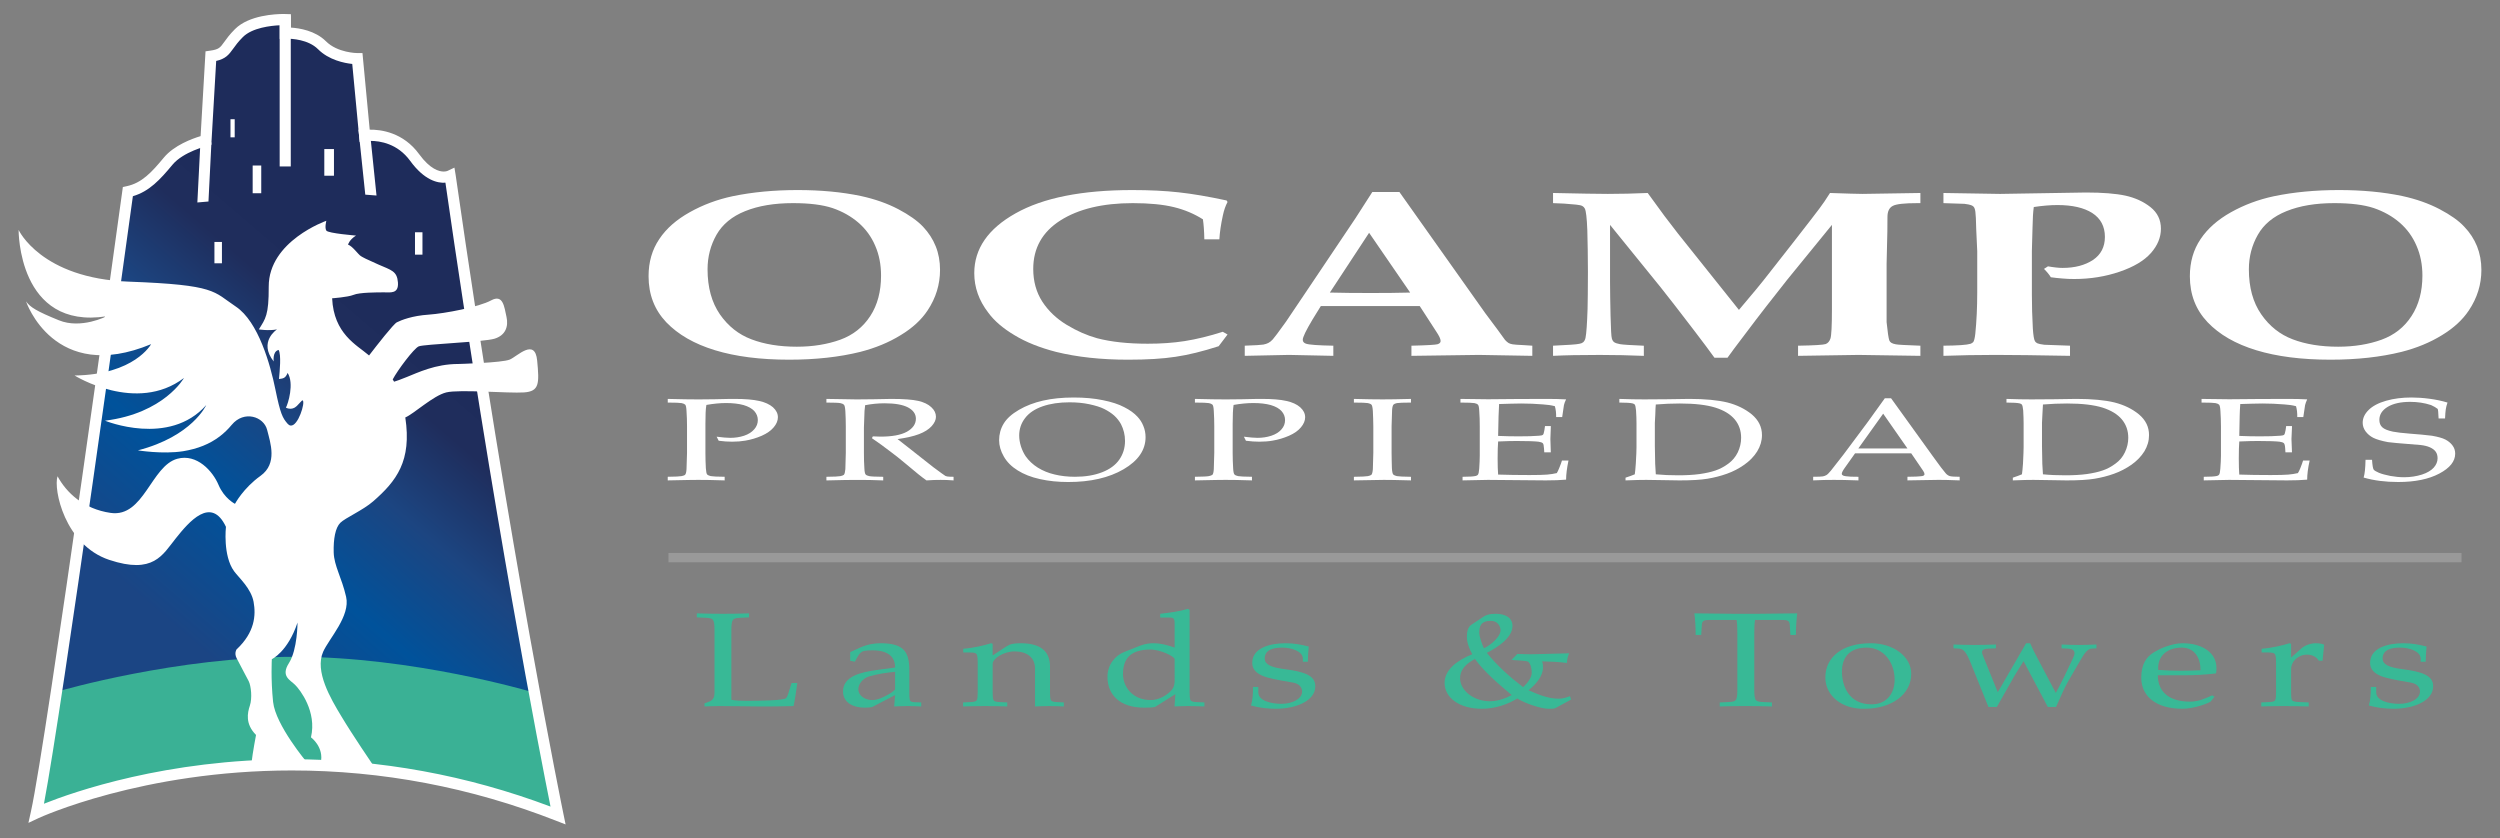
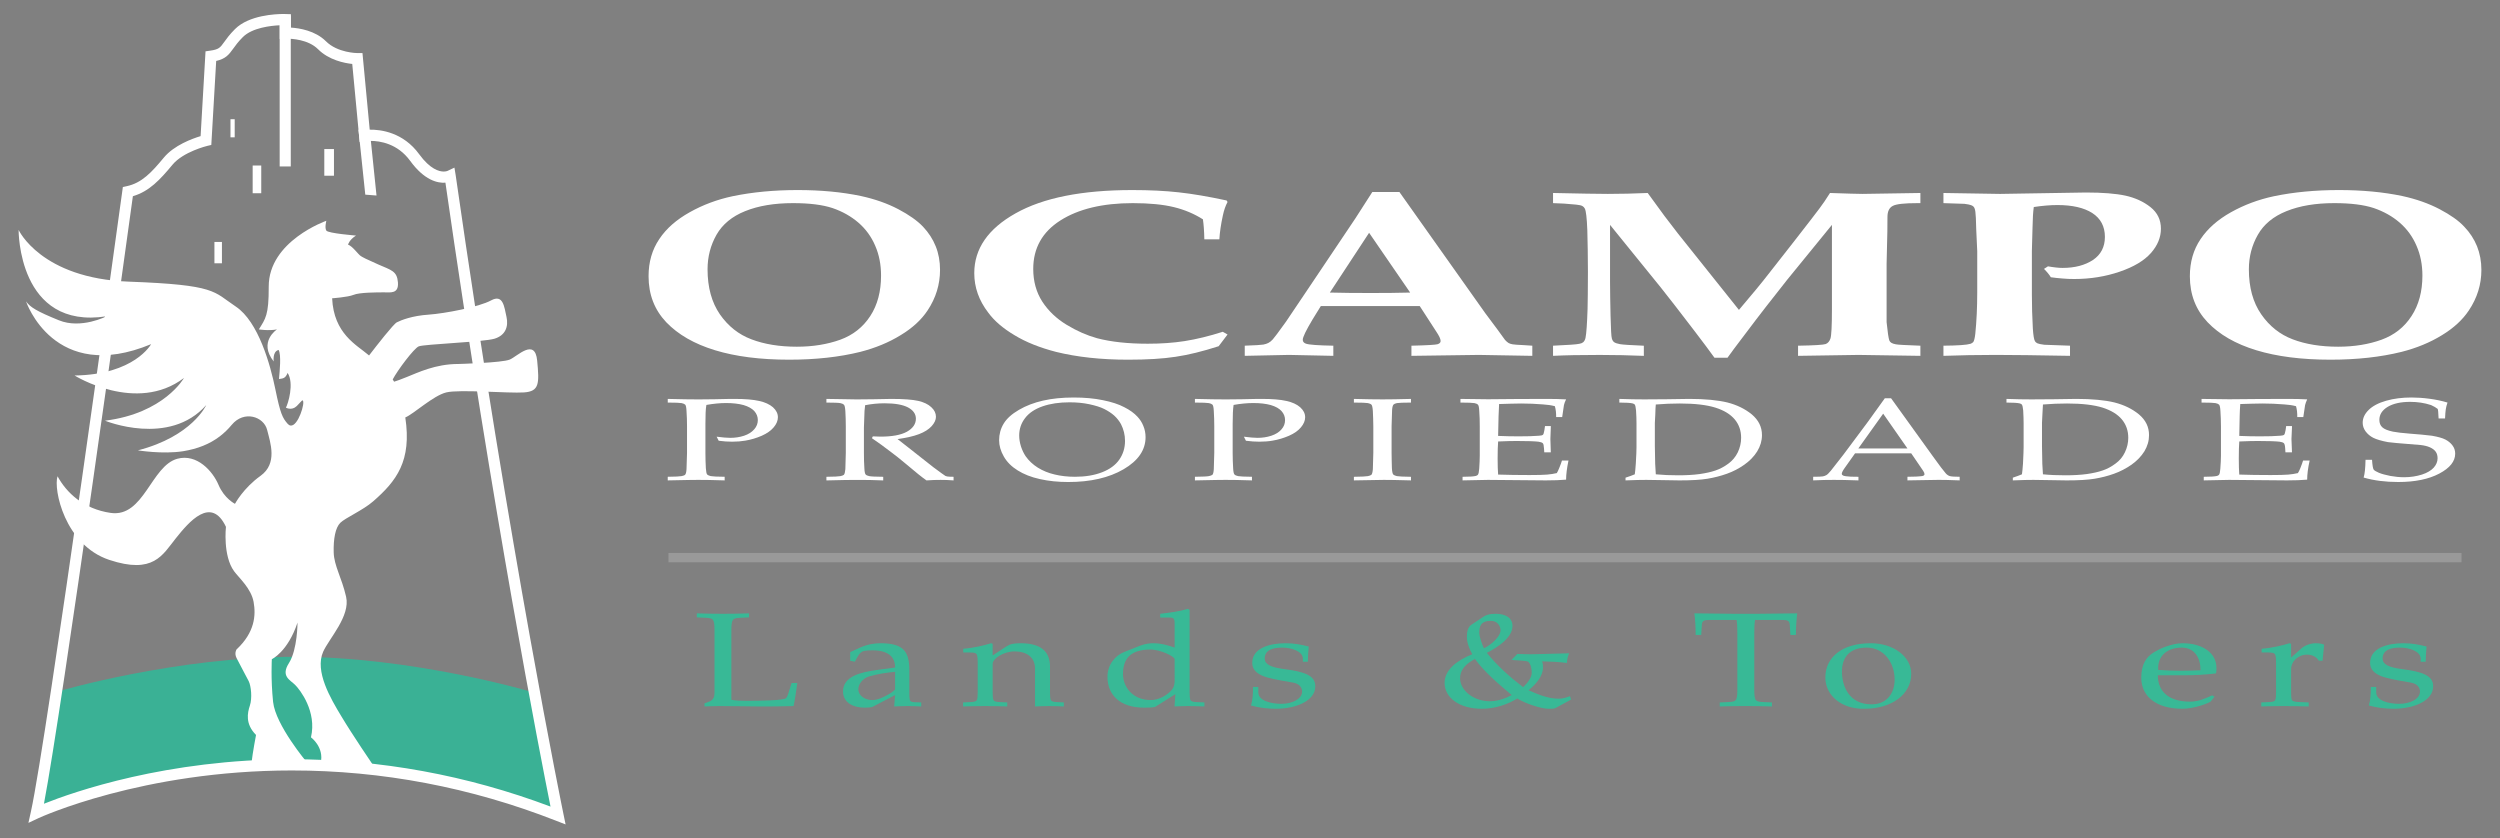
<svg xmlns="http://www.w3.org/2000/svg" xmlns:xlink="http://www.w3.org/1999/xlink" version="1.1" id="Capa_1" x="0px" y="0px" width="612px" height="205.245px" viewBox="0 277.5 612 205.245" enable-background="new 0 277.5 612 205.245" xml:space="preserve">
  <rect x="0" y="277.5" width="612" height="205.245" fill="#808080" stroke="none" />
  <g>
    <g>
      <g>
        <defs>
          <path id="SVGID_1_" d="M58.82,285.602c-3.567,3.558-2.684,5.065-6.854,5.658l-1.188,20.625c0,0-6.284,1.486-9.265,5.076      c-2.997,3.592-5.692,6.572-9.855,7.462c0,0-18.539,134.777-22.42,152.097c0,0,57.076-28.695,127.293-1.194      c0,0-12.553-60.955-25.996-154.771c0,0-3.886,2.088-8.679-4.477c-4.763-6.587-12.243-5.376-12.243-5.376l-1.793-18.833      c0,0-5.388,0-8.667-3.297c-3.282-3.267-8.954-2.968-8.954-2.968v-3.303c0,0-0.144-0.006-0.398-0.006      C68.17,282.292,61.938,282.501,58.82,285.602" />
        </defs>
        <clipPath id="SVGID_2_">
          <use xlink:href="#SVGID_1_" overflow="visible" />
        </clipPath>
        <linearGradient id="SVGID_3_" gradientUnits="userSpaceOnUse" x1="-53.216" y1="-73.402" x2="-51.254" y2="-73.402" gradientTransform="matrix(31.273 -36.485 36.485 31.273 4376.891 777.898)">
          <stop offset="0" style="stop-color:#1B4584" />
          <stop offset="0.339" style="stop-color:#00529B" />
          <stop offset="0.605" style="stop-color:#1C4581" />
          <stop offset="0.841" style="stop-color:#1F2D5C" />
          <stop offset="1" style="stop-color:#1E2C5B" />
        </linearGradient>
-         <polygon clip-path="url(#SVGID_2_)" fill="url(#SVGID_3_)" points="-86.73,394.258 63.151,219.395 232.502,364.554      82.618,539.416    " />
      </g>
    </g>
    <path fill="#3AB195" d="M72.211,438.284c-28.965,0-57.482,8.326-57.482,8.326c-0.333,2.167-3.633,24.543-4.518,28.477   c0,0,57.898-25.991,125.147,0.435c0,0-5.041-26.369-5.485-28.718C129.874,446.804,101.168,438.284,72.211,438.284" />
    <path fill="#FFFFFF" d="M138.458,479.321l-2.354-0.916c-20.817-8.16-42.574-12.296-64.667-12.296   c-36.598,0-61.712,11.537-61.963,11.649l-2.518,1.184l0.604-2.724c3.813-17.064,22.2-150.632,22.384-151.981l0.128-0.95l0.94-0.207   c3.702-0.783,6.108-3.391,9.095-6.999c2.516-3.034,7.002-4.658,9.001-5.259l1.205-20.757l1.111-0.159   c2.159-0.307,2.462-0.722,3.449-2.104c0.561-0.788,1.33-1.86,2.653-3.18c3.432-3.437,9.998-3.699,11.927-3.699l1.767,0.052v3.28   c2.062,0.13,5.943,0.735,8.564,3.342c2.851,2.861,7.654,2.896,7.702,2.896h1.246l1.772,18.75c2.751-0.044,8.229,0.659,12.128,6.031   c2.681,3.675,4.89,4.219,5.97,4.219c0.6,0,0.952-0.154,0.965-0.165l1.677-0.797l0.299,1.824   c13.291,92.701,26.273,155.863,26.403,156.49L138.458,479.321z M71.438,463.365c21.608,0,42.898,3.896,63.33,11.588   c-2.491-12.423-13.965-70.955-25.728-152.73c-1.906,0.138-5.144-0.563-8.62-5.334c-3.1-4.268-7.43-4.899-9.735-4.899   c-0.705,0-1.155,0.056-1.205,0.067l-1.437,0.219l-1.813-19.121c-1.943-0.207-5.727-0.947-8.382-3.617   c-2.398-2.389-6.443-2.57-7.625-2.57l-1.742,0.072l-0.002-3.353c-2.155,0.098-6.719,0.586-9.019,2.882   c-1.161,1.153-1.824,2.081-2.358,2.828c-1.092,1.533-1.891,2.502-4.179,3.022l-1.195,20.563l-0.991,0.235   c-0.063,0.014-5.876,1.431-8.518,4.615c-3.008,3.627-5.669,6.525-9.691,7.698c-1.69,12.319-17.222,124.831-21.767,148.723   C18.005,471.354,40.782,463.365,71.438,463.365" />
    <rect x="56.423" y="306.685" fill="#FFFFFF" width="1.031" height="4.434" />
    <rect x="61.852" y="318.017" fill="#FFFFFF" width="2.102" height="6.787" />
    <rect x="52.492" y="336.729" fill="#FFFFFF" width="1.837" height="5.225" />
    <rect x="79.39" y="313.989" fill="#FFFFFF" width="2.364" height="6.528" />
-     <rect x="101.59" y="334.36" fill="#FFFFFF" width="1.828" height="5.479" />
    <path fill="#FFFFFF" d="M131.499,365.783c-0.531-5.629-4.823-1.068-6.71-0.257c-1.879,0.795-12.597,1.077-12.597,1.077   c-5.654,0-9.936,2.138-12.626,3.196c-1.518,0.625-2.504,0.958-3.09,1.142c-0.121-0.197-0.234-0.381-0.341-0.552   c1.186-2.261,5.211-7.629,6.382-8.102c1.343-0.538,15.845-1.061,18.52-1.865c2.684-0.808,3.487-2.951,2.952-5.357   c-0.546-2.418-0.807-5.641-3.761-4.031c-2.943,1.613-11.279,3.205-15.295,3.491c-4.033,0.266-6.717,1.337-7.781,1.877   c-0.824,0.402-4.916,5.654-6.809,8.12c-0.05-0.042-0.126-0.107-0.182-0.155c-2.809-2.408-8.461-5.151-8.854-13.847   c0,0,3.822-0.264,5.223-0.832c1.424-0.621,5.844-0.621,7.465-0.621c1.615,0,3.626,0.412,3.42-2.435   c-0.213-2.792-1.617-2.991-4.842-4.405c-3.213-1.422-3.541-1.628-4.208-2.021c-0.665-0.385-1.998-2.407-3.159-2.821   c0,0,0.251-1.139,1.941-2.219c0,0-6.8-0.538-7.256-1.215c-0.454-0.672,0-2.404,0-2.404s-14.144,4.946-14.105,16.125   c0.025,7.03-0.795,7.849-2.42,10.463c0,0,2.42,0.399,4.447,0c0,0-4.642,3.006-0.807,7.853c0,0-0.345-2.468,1.206-2.824   c0.668,1.241,0.27,5.121,0.084,7.12c0.999-0.142,1.584-0.142,2.111-1.499c1.661,2.537,0.111,7.614-0.416,8.507   c0,0,1.425,0.814,2.657-0.391c1.09-1.058,1.527-1.958,1.598-0.958c0.115,1.552-1.991,7.395-3.84,5.288   c-1.228-1.402-1.776-2.441-2.995-8.43c-1.218-5.979-4.136-16.558-9.689-20.255c-5.552-3.688-4.627-5.301-26.175-6.098   C10,345.656,4.554,333.779,4.554,333.779s-0.207,24.553,21.548,21.143c0,0-6.244,3.213-11.681,0.984   c-5.451-2.207-7.053-3.219-8.053-4.629c0,0,6.832,20.365,30.626,10.471c0,0-4.044,7.471-18.738,7.676   c0,0,15.109,9.442,26.777,0.606c0,0-4.822,8.646-19.332,10.457c0,0,15.707,6.445,24.785-3.82c0,0-3.437,7.652-16.73,11.08   c0,0,6.035,0.999,11.066,0.213c3.56-0.583,6.501-1.747,8.986-3.64c1.058-0.816,2.025-1.736,2.916-2.817   c3.025-3.642,7.85-2.017,8.666,1.22c0.803,3.2,2.607,8.233-1.615,11.266c-4.23,3.02-6.256,6.852-6.256,6.852   s-2.617-1.303-4.031-4.654c-1.414-3.354-5.29-7.672-10.063-6.385c-6.428,1.739-8.202,14.415-16.314,13.263   c-6.671-0.95-10.863-4.981-13.026-8.976c-1.052,3.161,1.742,16.812,12.617,20.458c10.878,3.629,13.089-1.216,16.326-5.253   c3.217-4.039,8.667-10.483,12.283-2.822c0,0-0.799,7.062,2.002,10.878c1.201,1.63,4.163,4.191,4.767,7.496   c0.596,3.266,0.301,7.457-4.179,11.64c0,0-0.6,0.888,0,2.091c0.586,1.201,2.38,4.481,2.983,5.681   c0.592,1.174,0.885,4.182,0.282,5.971c-0.59,1.798-1.181,4.482,1.509,7.188c0,0-0.812,4.226-1.121,6.919   c0,0,8.679,0.239,13.574-0.217c0,0-7.677-9.11-8.277-14.791c-0.59-5.659-0.306-10.461-0.306-10.461s3.906-1.797,6.284-8.959   c0,0,0,6.579-2.073,9.871c-2.111,3.28,0.282,4.165,1.478,5.372c1.214,1.192,5.378,6.576,3.887,12.845c0,0,3.284,2.396,2.381,6.274   c0,0,5.897-0.225,12.858,0.581c0,0-5.073-7.436-7.767-11.948c-2.702-4.464-6.578-11.06-4.499-15.833   c1.473-3.29,6.715-8.752,5.631-13.478c-1.077-4.719-2.951-7.573-3.039-10.871c-0.088-3.306,0.41-6.038,1.619-7.239   c1.207-1.201,5.556-3.075,8.055-5.265c5.685-4.96,9.473-9.856,7.855-20.526c2.063-0.858,6.792-5.319,10.022-6.127   c3.213-0.795,15.282,0.257,19.033,0C132.039,373.306,132.039,371.424,131.499,365.783" />
    <rect x="68.463" y="281.437" fill="#FFFFFF" width="2.717" height="36.811" />
    <polygon fill="#FFFFFF" points="92.169,325.364 89.42,325.15 87.753,309.24 90.527,309.458  " />
-     <polygon fill="#FFFFFF" points="51.032,326.828 48.314,327.066 49.049,312.601 51.76,312.367  " />
    <path fill="#38B996" d="M179.039,448.815c1.243,0.223,2.497,0.245,3.673,0.245c3.579,0,8.897-0.088,9.645-0.614   c0.422-0.294,0.694-1.418,0.912-2.099l0.517-1.647h1.395c-0.261,1.816-0.56,4.012-0.912,5.645c-1.912,0.03-5.361,0.139-8.591,0.097   c-3.924-0.036-6.817-0.097-9.509-0.097c-1.475,0-2.567,0.061-3.706,0.097v-0.751l1.349-0.521c0.735-0.295,1.1-1.056,1.1-1.941   v-15.546c0-1.237-0.1-2.093-0.402-2.465c-0.257-0.317-0.788-0.451-1.83-0.489l-2.096-0.092v-0.989   c2.267,0.077,4.328,0.11,6.466,0.11c1.989,0,4.046-0.033,6.313-0.11v0.989l-2.086,0.092c-1.046,0.038-1.575,0.172-1.843,0.489   c-0.288,0.372-0.395,1.228-0.395,2.465V448.815L179.039,448.815z" />
    <path fill="#38B996" d="M219.115,440.91c0.04-2.556-1.667-4.209-5.497-4.209c-1.872,0-2.491,0.129-3.046,0.699   c-0.272,0.253-0.492,0.663-0.745,1.068l-0.563,1.019l-1.136-0.232v-2.118l2.303-1.051c1.883-0.865,3.671-1.122,5.063-1.122   c5.449,0,7.11,1.813,7.11,6.529v6.005c0,0.518,0.04,1.042,0.121,1.404c0.102,0.327,0.496,0.465,1.094,0.494l1.699,0.062v0.982   c-1.094-0.034-2.176-0.101-3.265-0.101c-1.13,0-2.225,0.065-3.359,0.101l0.221-2.784l-5.424,2.826   c-0.335,0.188-1.199,0.253-1.998,0.253c-2.96,0-5.321-1.314-5.321-3.962c0-3.771,4.418-4.732,8.418-5.28L219.115,440.91z    M219.115,441.953c-2.185,0.229-4.156,0.492-6.375,1.142c-1.531,0.46-2.621,1.879-2.621,3.1c0,1.655,1.667,2.68,3.409,2.68   c1.364,0,2.744-0.682,4.186-1.502c0.697-0.41,1.219-0.893,1.401-1.088V441.953z" />
    <path fill="#38B996" d="M242.998,446.999c0,0.897,0.042,1.541,0.218,1.905c0.174,0.295,0.65,0.421,1.399,0.463l1.962,0.089v0.984   c-1.539-0.036-3.265-0.097-5.405-0.097c-2.133,0-3.888,0.061-5.407,0.097v-0.984l1.954-0.089c0.743-0.042,1.215-0.168,1.4-0.463   c0.176-0.364,0.219-1.008,0.219-1.905v-7.376c0-1.038-0.084-1.781-0.299-2.035c-0.268-0.27-0.699-0.362-1.615-0.362h-1.621v-0.912   c2.577-0.195,5.196-0.832,6.8-1.35l0.395,0.141v2.789h0.098l3.215-2.113c0.964-0.624,1.799-0.815,3.535-0.815   c5.1,0,7.194,2.139,7.194,5.711V447c0,0.897,0.042,1.541,0.216,1.905c0.176,0.295,0.646,0.421,1.395,0.463l1.78,0.089v0.984   c-1.069-0.036-2.335-0.097-3.565-0.097c-1.224,0-2.487,0.061-3.497,0.097v-9.315c0-2.721-2.042-4.165-5-4.165   c-2.665,0-5.371,1.741-5.371,3.077V446.999z" />
    <path fill="#38B996" d="M287.55,430.001c0-0.739-0.126-1.337-1.083-1.337h-2.447v-0.908c2.303-0.269,4.622-0.554,6.8-1.219   l0.395,0.265v20.197c0,0.897,0.054,1.543,0.213,1.905c0.178,0.293,0.661,0.421,1.402,0.467l2.01,0.085v0.984   c-1.788-0.036-2.885-0.097-3.968-0.097c-1.142,0-2.23,0.061-3.349,0.097l0.207-3.013l-4.848,3.055   c-0.391,0.227-1.661,0.253-2.793,0.253c-6.101,0-8.98-3.268-8.98-7.567c0-2.984,1.914-5.212,4.111-6.065l3.832-1.521   c1.309-0.513,2.487-0.616,3.23-0.616c1.958,0,3.399,0.43,5.267,1.065L287.55,430.001L287.55,430.001z M287.55,438.868   c0-0.659-3.529-2.432-6.148-2.362c-4.437,0.088-6.495,1.998-6.495,6.012c0,3.042,2.265,6.355,6.803,6.355   c1.833,0,3.573-0.946,4.757-2.075c1.222-1.144,1.083-2.261,1.083-3.703V438.868z" />
    <path fill="#38B996" d="M308.036,445.654v1.344c0,2.038,3.101,2.799,5.631,2.799c2.733,0,5.087-1.219,5.087-3   c0-1.045-0.729-1.896-2.078-2.173c-1.92-0.343-4.323-0.705-6.419-1.275c-2.086-0.604-3.705-1.591-3.705-3.583   c0-3.555,4.115-4.802,8.204-4.802c2.032,0,3.92,0.363,5.625,0.815c-0.14,1.181-0.182,2.398-0.223,3.71h-1.217v-0.757   c0-1.705-2.583-2.696-5.063-2.696c-3.711,0-4.276,1.552-4.276,2.663c0,1.416,1.446,2.169,4.763,2.591   c5.196,0.663,7.623,1.645,7.623,4.211c0,3.6-4.786,5.501-9.635,5.501c-2.096,0-3.966-0.217-6.105-0.795   c0.442-1.43,0.486-3.005,0.486-4.553H308.036L308.036,445.654z" />
    <path fill="#38B996" d="M384.12,437.428c-0.356,0.84-0.534,1.58-0.534,2.36c-1.997-0.269-4.179-0.334-6.089-0.39   c0.218,0.512,0.218,1.045,0.218,1.512c0,2.113-1.665,4.063-3.534,5.568c2.473,1.088,4.868,2.062,7.364,2.062   c1.133,0,1.868-0.289,2.794-0.611l0.247,0.829l-3.778,2.06c-0.401,0.207-1.137,0.188-1.759,0.188c-1.822,0-5.972-1.401-7.608-2.53   c-2.449,1.512-5.505,2.53-8.697,2.53c-5.567,0-9.106-2.753-9.106-6.33c0-3.292,3.145-5.545,6.772-7.021   c-0.795-1.41-1.323-2.946-1.323-4.253c0-1.348,0.31-2.424,1.062-2.929l2.956-1.962c0.563-0.405,1.396-0.755,3.007-0.755   c2.536,0,4.139,1.034,4.139,2.996c0,2.798-3.479,5.14-6.271,6.568c2.489,3.096,5.539,5.848,8.89,8.4   c1.27-1.209,2.096-2.458,2.096-3.539c0-1.271-0.444-2.592-1.004-2.757c-0.605-0.171-2.263-0.269-3.956-0.365l1.44-1.473   c1.387,0.035,2.825,0.113,4.221,0.065L384.12,437.428z M357.43,443.555c0,2.963,3.318,5.613,7.278,5.613   c1.891,0,3.88-0.694,5.366-1.512c-3.308-2.787-6.634-5.588-9.02-8.846C358.839,440.037,357.43,441.382,357.43,443.555    M362.129,432.379c0,1.036,0.665,2.818,1.142,3.832c1.704-0.817,4.063-2.85,4.063-4.428c0-1.031-0.782-2.303-2.358-2.303   C362.411,429.48,362.129,430.927,362.129,432.379" />
    <path fill="#38B996" d="M425.303,432.526c0-1.241-0.034-2.303-0.178-3.263h-6.758c-1.304,0-1.653,0.284-1.745,1.072l-0.171,2.601   h-1.354c0-1.782-0.098-3.569-0.307-5.29c3.139,0,6.3,0.108,9.431,0.108h6.314c3.153,0,6.278-0.108,9.425-0.108   c-0.221,1.721-0.314,3.508-0.314,5.29h-1.343l-0.182-2.601c-0.077-0.788-0.429-1.072-1.734-1.072h-6.754   c-0.146,0.96-0.186,2.021-0.186,3.263v13.879c0,1.251,0.094,2.104,0.389,2.468c0.265,0.326,0.78,0.452,1.844,0.494l2.084,0.091   v0.982c-2.263-0.065-4.315-0.101-6.324-0.101c-2.139,0-4.189,0.034-6.45,0.101v-0.982l2.085-0.091   c1.052-0.042,1.584-0.168,1.841-0.494c0.303-0.364,0.387-1.217,0.387-2.468V432.526z" />
    <path fill="#38B996" d="M446.846,443.346c0-4.94,4.102-8.382,11.128-8.382c5.565,0,9.897,3.28,9.897,7.481   c0,5.021-4.759,8.559-11.439,8.559C450.946,451.142,446.846,447.849,446.846,443.346 M450.907,441.907   c0,3.456,1.653,8.016,7.232,8.016c3.979,0,5.669-2.981,5.669-6.026c0-4.234-2.652-7.859-6.842-7.859   C452.345,436.036,450.907,438.868,450.907,441.907" />
-     <path fill="#38B996" d="M495.991,434.964h0.99c0.392,0.946,0.837,1.813,1.273,2.659l5.007,9.511   c0.697-1.349,1.44-2.697,2.096-4.059l2.184-4.609c0.69-1.438,0.211-2.123-1.393-2.192l-1.477-0.063v-0.938   c1.435,0.058,2.813,0.119,4.255,0.119s2.826-0.063,4.286-0.119v0.938l-1.144,0.063c-0.989,0.069-1.7,0.952-2.786,2.853   l-2.971,5.119c-1.19,2.039-2.002,4.227-2.996,6.319h-2.012l-5.936-11.212c-0.74,1.218-1.571,2.475-2.271,3.674l-4.271,7.538h-2.053   l-4.44-11.006c-1.144-2.766-1.788-3.216-2.878-3.285l-1.233-0.063v-0.938c1.757,0.058,3.456,0.119,5.197,0.119   c1.747,0,3.451-0.063,5.185-0.119v0.938l-1.732,0.063c-1.483,0.069-1.973,0.429-1.483,1.622l3.661,9.048   c0.569-0.895,1.037-1.778,1.558-2.663L495.991,434.964z" />
    <path fill="#38B996" d="M542.582,440.961c0,0.465,0,0.923-0.084,1.388c-2.611,0.321-5.266,0.458-7.896,0.458h-6.367   c0,3.836,2.527,6.455,7.885,6.455c2.1,0,3.768-0.791,5.422-1.539l0.559,0.325l-0.877,1.12c-0.303,0.384-3.988,1.836-6.965,1.836   c-6.578,0-10.078-3.157-10.078-7.576c0-3.188,1.125-5.072,3.137-6.273c0.824-0.486,1.748-0.979,2.715-1.312   c1.527-0.516,2.783-0.879,4.275-0.879C539.045,434.964,542.582,437.255,542.582,440.961 M528.326,441.493   c3.566,0.291,7.242,0.226,10.371,0.09c0-3.044-1.465-5.549-4.617-5.549C530.715,436.034,528.115,437.904,528.326,441.493" />
    <path fill="#38B996" d="M557.174,439.621c0-1.036-0.074-1.779-0.307-2.033c-0.248-0.27-0.688-0.362-1.613-0.362h-1.607v-0.912   c2.566-0.195,5.189-0.832,6.807-1.35l0.406,0.141v3.305h0.078l2.348-2.096c1.051-0.962,2.531-1.35,3.666-1.35   c0.74,0,1.656,0.162,2.006,0.363l-0.402,3.928h-0.895c-0.486-0.787-1.404-1.502-2.982-1.502c-1.902,0-3.818,1.502-3.818,3.613   v5.633c0,0.897,0.031,1.541,0.221,1.905c0.17,0.295,0.814,0.421,1.813,0.463l2.271,0.089v0.984   c-2.271-0.036-4.008-0.097-6.143-0.097c-2.152,0-3.891,0.061-5.459,0.097v-0.984l2.02-0.089c0.729-0.042,1.215-0.168,1.377-0.463   c0.188-0.364,0.217-1.008,0.217-1.905v-7.378H557.174z" />
    <path fill="#38B996" d="M581.693,445.654v1.344c0,2.038,3.074,2.799,5.604,2.799c2.762,0,5.111-1.219,5.111-3   c0-1.045-0.732-1.896-2.102-2.173c-1.912-0.343-4.301-0.705-6.404-1.275c-2.092-0.604-3.699-1.591-3.699-3.583   c0-3.555,4.098-4.802,8.191-4.802c2.037,0,3.941,0.363,5.631,0.815c-0.133,1.181-0.184,2.398-0.219,3.71h-1.229v-0.757   c0-1.705-2.564-2.696-5.051-2.696c-3.711,0-4.27,1.552-4.27,2.663c0,1.416,1.432,2.169,4.742,2.591   c5.189,0.663,7.637,1.645,7.637,4.211c0,3.6-4.797,5.501-9.633,5.501c-2.104,0-3.977-0.217-6.111-0.795   c0.436-1.43,0.479-3.005,0.479-4.553H581.693L581.693,445.654z" />
    <rect x="163.646" y="412.861" fill="#999999" width="438.935" height="2.288" />
    <path fill="#FFFFFF" d="M175.397,334.973c1.472-2.573,3.809-4.5,7.011-5.784c3.232-1.307,7.135-1.962,11.726-1.962   c4.016,0,7.238,0.404,9.666,1.209c2.439,0.841,4.533,2.018,6.329,3.562c1.805,1.557,3.171,3.441,4.123,5.664   c0.966,2.207,1.429,4.652,1.429,7.318c0,3.859-0.87,7.179-2.64,9.889c-1.79,2.738-4.225,4.655-7.352,5.797   c-3.146,1.125-6.673,1.711-10.627,1.711c-4.255,0-7.967-0.612-11.097-1.805c-3.161-1.188-5.719-3.227-7.737-6.124   c-2.004-2.92-3.019-6.591-3.019-11.009C173.208,340.348,173.951,337.529,175.397,334.973 M163.093,356.38   c2.904,3.022,6.859,5.307,11.934,6.854c5.039,1.544,11.116,2.318,18.153,2.318c6.511,0,12.318-0.65,17.399-1.909   c3.688-0.95,6.985-2.295,9.886-4.088c2.91-1.751,5.11-3.793,6.608-6.059c2.031-3.058,3.048-6.354,3.048-9.93   c0-2.09-0.345-4.008-1.058-5.773c-0.699-1.757-1.749-3.367-3.119-4.813c-1.389-1.46-3.41-2.886-6.039-4.273   c-2.663-1.396-5.708-2.473-9.146-3.222c-4.635-0.976-9.802-1.462-15.514-1.462c-5.729,0-11.026,0.498-15.891,1.508   c-3.786,0.801-7.286,2.111-10.515,3.924c-3.232,1.806-5.734,3.979-7.455,6.581c-1.747,2.584-2.615,5.601-2.615,9.08   C158.771,349.62,160.221,353.342,163.093,356.38" />
    <path fill="#FFFFFF" d="M300.504,359.385l-2.176,2.87c-3.903,1.259-7.409,2.126-10.53,2.584c-3.115,0.484-6.993,0.715-11.658,0.715   c-6.627,0-12.503-0.65-17.606-1.909c-4.002-1.036-7.38-2.383-10.181-4.088c-2.788-1.655-4.941-3.497-6.42-5.513   c-2.295-2.979-3.431-6.201-3.431-9.673c0-5.966,3.358-10.859,10.114-14.648c6.748-3.799,16.251-5.696,28.557-5.696   c4.221,0,8.004,0.18,11.38,0.557c3.359,0.368,7.26,1.031,11.726,1.993l0.226,0.372c-0.487,0.89-0.877,2.012-1.151,3.313   c-0.456,2.1-0.751,4.044-0.856,5.834h-3.677c-0.035-2.039-0.167-3.694-0.345-4.901c-2.119-1.347-4.481-2.351-7.112-2.991   c-2.611-0.64-5.97-0.976-10.066-0.976c-7.373,0-13.28,1.426-17.711,4.238c-4.43,2.819-6.65,6.788-6.65,11.868   c0,3.045,0.742,5.709,2.221,8.01c1.491,2.288,3.491,4.173,5.945,5.661c2.485,1.512,4.964,2.598,7.47,3.296   c3.409,0.893,7.545,1.343,12.395,1.343c3.203,0,6.219-0.201,9.055-0.646c2.858-0.451,5.96-1.203,9.313-2.275L300.504,359.385z" />
    <path fill="#FFFFFF" d="M335.156,334.49l10.05,14.63c-2.851,0.079-6.088,0.109-9.657,0.109c-3.739,0-7.06-0.031-9.999-0.109   L335.156,334.49z M315.531,364.381l10.868,0.229v-2.485c-3.725-0.063-5.972-0.228-6.721-0.498   c-0.516-0.196-0.761-0.504-0.761-0.948c0-0.651,0.793-2.284,2.349-4.894l2.071-3.359h24.214l4.016,6.199   c0.739,1.093,1.095,1.86,1.095,2.344c0,0.381-0.239,0.626-0.725,0.792c-0.493,0.148-2.625,0.28-6.419,0.365v2.485l16.506-0.229   l13.086,0.229v-2.485c-0.905-0.063-1.598-0.116-2.066-0.136c-1.482-0.068-2.383-0.128-2.755-0.199   c-0.372-0.064-0.693-0.162-0.975-0.312c-0.271-0.163-0.569-0.414-0.881-0.761l-1.894-2.607l-2.92-3.909l-21.042-29.698h-6.634   l-4.159,6.48l-12.277,18.29c-2.337,3.47-3.906,5.796-4.709,6.995c-1.795,2.498-2.864,3.932-3.234,4.33   c-0.355,0.397-0.719,0.67-1.072,0.855c-0.335,0.172-0.733,0.306-1.233,0.4c-0.488,0.092-2.01,0.186-4.543,0.27v2.485   L315.531,364.381z" />
    <path fill="#FFFFFF" d="M380.183,364.61v-2.483c3.633-0.168,5.776-0.301,6.445-0.467c0.397-0.064,0.691-0.18,0.934-0.378   c0.269-0.253,0.48-0.604,0.572-1.082c0.225-1.096,0.38-3.449,0.502-7.065c0.035-1.739,0.088-4.77,0.088-9.09   c0-3.827-0.074-7.241-0.149-10.212c-0.117-2.98-0.318-4.739-0.617-5.283c-0.143-0.272-0.334-0.471-0.597-0.615   c-0.271-0.159-0.798-0.269-1.534-0.345c-2.088-0.209-3.964-0.338-5.644-0.362v-2.483c6.489,0.141,10.957,0.225,13.412,0.225   c3.229,0,6.485-0.084,9.762-0.225l4.123,5.648l3.287,4.284l14.922,18.688c3.189-3.744,5.577-6.639,7.18-8.717l6.199-7.907   c3.437-4.418,5.555-7.147,6.306-8.169c0.767-1.006,1.647-2.292,2.609-3.826c4.143,0.141,6.81,0.225,7.981,0.225l14.146-0.225v2.483   h-0.671c-3.205,0-5.248,0.213-6.095,0.682c-0.858,0.448-1.295,1.346-1.295,2.687c0,1.562,0,2.755-0.026,3.563l-0.185,7.966v9.982   v4.259c0.243,2.4,0.464,3.884,0.659,4.455c0.092,0.249,0.257,0.448,0.5,0.598c0.269,0.167,0.638,0.288,1.119,0.372   c0.475,0.107,2.466,0.201,5.992,0.337v2.483l-15.142-0.228l-14.803,0.228v-2.483c3.946-0.064,6.181-0.209,6.742-0.401   c0.541-0.193,0.96-0.655,1.186-1.358c0.236-0.72,0.364-3.063,0.364-7.093v-20.725l-10.899,13.366l-5.217,6.64   c-1.374,1.757-3.313,4.301-5.817,7.633c-1.538,2.008-2.743,3.636-3.631,4.886h-3.188c-1.153-1.588-2.766-3.79-4.905-6.569   c-3.627-4.75-6.388-8.313-8.268-10.666l-12.393-15.289v13.979c0,2.341,0.061,5.112,0.126,8.327c0.081,3.215,0.175,5.05,0.313,5.479   c0.119,0.452,0.319,0.76,0.579,0.936c0.28,0.188,0.751,0.36,1.439,0.479c0.678,0.123,2.635,0.243,5.818,0.379v2.483   c-3.494-0.146-7.104-0.228-10.78-0.228C386.845,364.383,383.015,364.466,380.183,364.61" />
    <path fill="#FFFFFF" d="M475.754,327.227v-2.483l13.881,0.227l20.979-0.346c4.091,0,7.323,0.261,9.687,0.767   c2.391,0.531,4.436,1.468,6.137,2.811c1.693,1.352,2.555,3.099,2.555,5.278c0,2.115-0.816,4.123-2.451,5.966   c-1.643,1.855-4.174,3.38-7.646,4.564c-3.461,1.189-7.174,1.79-11.108,1.79c-1.004,0-1.981-0.033-2.92-0.126   c-0.96-0.063-1.9-0.181-2.826-0.302c-0.312-0.534-0.86-1.231-1.671-2.046l0.968-0.626c0.681,0.126,1.322,0.211,1.926,0.282   c0.598,0.071,1.143,0.104,1.657,0.104c3.004,0,5.466-0.653,7.426-1.938c1.943-1.299,2.932-3.196,2.932-5.652   c0-2.57-1.045-4.518-3.08-5.836c-2.03-1.303-4.874-1.962-8.525-1.962c-1.723,0-3.677,0.159-5.804,0.484   c-0.173,1.182-0.275,2.903-0.312,5.129l-0.155,5.597v10.789c0,2.659,0.077,5.384,0.232,8.212c0.111,1.647,0.271,2.69,0.528,3.134   c0.123,0.197,0.317,0.372,0.617,0.511c0.309,0.134,0.851,0.236,1.64,0.343l6.317,0.229v2.485   c-8.063-0.146-14.113-0.229-18.186-0.229c-4.47,0-8.727,0.084-12.798,0.229v-2.485c3.482-0.028,5.701-0.178,6.633-0.465   c0.257-0.096,0.48-0.241,0.665-0.42c0.205-0.282,0.385-0.967,0.506-2.066c0.307-3.042,0.47-6.411,0.47-10.154v-10.024l-0.247-5.337   c-0.053-2.281-0.117-3.713-0.207-4.292c-0.072-0.59-0.216-0.996-0.421-1.243c-0.144-0.158-0.356-0.305-0.646-0.405   c-0.303-0.121-0.833-0.216-1.618-0.32L475.754,327.227z" />
    <path fill="#FFFFFF" d="M552.721,334.973c1.459-2.573,3.805-4.5,7.014-5.784c3.232-1.307,7.107-1.962,11.701-1.962   c4.018,0,7.232,0.404,9.67,1.209c2.439,0.841,4.545,2.018,6.334,3.562c1.799,1.557,3.172,3.441,4.121,5.664   c0.969,2.207,1.445,4.652,1.445,7.318c0,3.859-0.891,7.179-2.664,9.889c-1.768,2.738-4.227,4.655-7.35,5.797   c-3.127,1.125-6.654,1.711-10.609,1.711c-4.277,0-7.98-0.612-11.119-1.805c-3.135-1.188-5.715-3.227-7.711-6.124   c-2.025-2.92-3.029-6.591-3.029-11.009C550.523,340.348,551.264,337.529,552.721,334.973 M540.416,356.38   c2.887,3.022,6.836,5.307,11.908,6.854c5.066,1.544,11.113,2.318,18.174,2.318c6.502,0,12.301-0.65,17.381-1.909   c3.719-0.95,7-2.295,9.904-4.088c2.891-1.751,5.084-3.793,6.588-6.059c2.053-3.058,3.074-6.354,3.074-9.93   c0-2.09-0.365-4.008-1.063-5.773c-0.713-1.757-1.754-3.367-3.146-4.813c-1.354-1.46-3.373-2.886-6.016-4.273   c-2.654-1.396-5.701-2.473-9.135-3.222c-4.654-0.976-9.824-1.462-15.516-1.462c-5.742,0-11.035,0.498-15.896,1.508   c-3.785,0.801-7.291,2.111-10.533,3.924c-3.219,1.806-5.705,3.979-7.443,6.581c-1.74,2.584-2.617,5.601-2.617,9.08   C536.08,349.62,537.537,353.342,540.416,356.38" />
    <path fill="#FFFFFF" d="M163.467,376.05v-0.897c3.173,0.088,5.7,0.121,7.566,0.121c1.22,0,2.554-0.013,3.941-0.04l3.755-0.081   h1.144c2.521,0,4.508,0.165,5.957,0.498c1.452,0.311,2.567,0.839,3.391,1.544c0.797,0.732,1.209,1.541,1.209,2.445   c0,0.819-0.333,1.636-1.006,2.444c-0.682,0.82-1.651,1.513-2.943,2.086c-1.28,0.555-2.629,0.964-4.023,1.197   c-0.954,0.168-2.023,0.257-3.227,0.257c-1.016,0-2.121-0.07-3.292-0.228l-0.508-0.995c1.408,0.184,2.52,0.282,3.316,0.282   c1.2,0,2.318-0.163,3.393-0.514c1.067-0.354,1.883-0.876,2.478-1.556c0.611-0.672,0.9-1.444,0.9-2.278   c0-0.803-0.276-1.544-0.854-2.197c-0.592-0.639-1.462-1.128-2.634-1.479c-1.19-0.326-2.621-0.494-4.282-0.494   c-1.5,0-3.102,0.159-4.822,0.461c-0.186,1-0.236,2.529-0.236,4.667v7.078c0,1.272,0.039,2.515,0.104,3.726   c0.056,0.881,0.165,1.403,0.335,1.577c0.195,0.169,0.475,0.284,0.879,0.38c0.416,0.085,1.529,0.143,3.393,0.161v0.886   c-2.93-0.104-5.097-0.126-6.478-0.126c-0.54,0-3.035,0.021-7.457,0.126v-0.886c1.833-0.02,2.981-0.076,3.387-0.161   c0.417-0.096,0.707-0.181,0.849-0.319c0.199-0.187,0.32-0.676,0.36-1.387c0.013-0.197,0.069-1.513,0.125-3.977v-6.503   c0-1.27-0.044-2.516-0.125-3.729c-0.04-0.896-0.149-1.414-0.328-1.584c-0.191-0.168-0.489-0.302-0.881-0.375   C166.448,376.103,165.319,376.053,163.467,376.05" />
    <path fill="#FFFFFF" d="M202.305,376.05v-0.897c0.626,0.012,1.554,0.033,2.835,0.044l4.548,0.077c0.897,0,2.297-0.013,4.188-0.04   c2.464-0.052,3.887-0.081,4.288-0.081c3.02,0,5.211,0.165,6.599,0.479c1.387,0.317,2.454,0.827,3.213,1.544   c0.763,0.692,1.144,1.486,1.144,2.357c0,0.757-0.362,1.523-1.073,2.313c-0.707,0.768-1.739,1.425-3.071,1.929   c-1.349,0.523-3.114,0.908-5.252,1.215c0.397,0.339,1.322,1.048,2.772,2.167l5.951,4.688c1.71,1.274,2.715,1.999,2.994,2.164   c0.144,0.046,0.282,0.084,0.431,0.13c0.228,0.043,0.757,0.077,1.562,0.077v0.886c-1.211-0.104-2.272-0.126-3.171-0.126   c-0.914,0-2.09,0.021-3.458,0.126c-1.018-0.693-2.723-2.075-5.127-4.111c-1.335-1.123-2.508-2.058-3.533-2.813   c-1.642-1.269-3.215-2.402-4.702-3.412l0.232-0.446c0.801,0.046,1.412,0.065,1.847,0.065c2.857,0,5.006-0.392,6.487-1.199   c1.443-0.813,2.2-1.88,2.2-3.192c0-1.152-0.646-2.064-1.92-2.755c-1.264-0.667-3.174-1.015-5.744-1.015   c-1.64,0-3.219,0.165-4.761,0.467c-0.063,0.506-0.111,0.977-0.149,1.414c-0.017,0.13-0.058,1.492-0.147,4.062v6.224   c0,1.286,0.027,2.508,0.109,3.709c0.039,0.881,0.149,1.403,0.335,1.579c0.167,0.167,0.464,0.282,0.881,0.379   c0.4,0.084,1.531,0.142,3.399,0.16v0.886c-2.251-0.104-4.32-0.126-6.217-0.126c-1.523,0-4.073,0.021-7.69,0.126v-0.886   c1.874-0.02,3.006-0.076,3.41-0.16c0.414-0.097,0.699-0.182,0.856-0.32c0.19-0.187,0.307-0.676,0.372-1.387   c0.006-0.197,0.054-1.512,0.109-3.977v-6.503c0-1.27-0.042-2.516-0.109-3.729c-0.065-0.896-0.167-1.414-0.362-1.584   c-0.174-0.168-0.462-0.301-0.866-0.375C205.322,376.103,204.178,376.053,202.305,376.05" />
    <path fill="#FFFFFF" d="M250.933,379.859c0.95-1.259,2.383-2.221,4.278-2.885c1.891-0.661,4.09-0.987,6.604-0.987   c1.738,0,3.357,0.149,4.863,0.471c1.498,0.326,2.721,0.696,3.652,1.169c0.935,0.476,1.755,1.005,2.442,1.617   c0.675,0.625,1.219,1.312,1.648,2.092c0.634,1.246,0.985,2.61,0.985,4.097c0,1.725-0.473,3.251-1.402,4.587   c-0.926,1.318-2.309,2.354-4.198,3.083c-1.889,0.74-4.102,1.112-6.65,1.112c-1.816,0-3.499-0.195-4.991-0.563   c-1.527-0.354-2.883-0.916-4.111-1.675c-1.211-0.763-2.215-1.701-2.987-2.805c-0.44-0.669-0.832-1.456-1.134-2.385   c-0.283-0.911-0.433-1.799-0.433-2.68C249.499,382.538,249.973,381.1,250.933,379.859 M245.737,389.262   c0.772,1.349,1.901,2.472,3.389,3.392c1.491,0.939,3.301,1.661,5.453,2.13c2.153,0.487,4.455,0.713,6.939,0.713   c5.447,0,9.963-1.038,13.536-3.121c3.59-2.098,5.382-4.727,5.382-7.854c0-0.981-0.186-1.905-0.552-2.772   c-0.339-0.857-0.822-1.584-1.42-2.226c-0.795-0.866-1.87-1.656-3.244-2.345c-1.351-0.718-3.098-1.288-5.248-1.718   c-2.121-0.438-4.485-0.65-7.11-0.65c-2.816,0-5.334,0.253-7.52,0.755c-2.205,0.502-4.173,1.253-5.911,2.269   c-1.728,1.009-2.979,2.117-3.729,3.364c-0.753,1.234-1.119,2.613-1.119,4.073C244.586,386.595,244.961,387.912,245.737,389.262" />
    <path fill="#FFFFFF" d="M292.517,376.05v-0.897c3.207,0.088,5.732,0.121,7.593,0.121c1.234,0,2.554-0.013,3.949-0.04l3.735-0.081   h1.144c2.529,0,4.531,0.165,5.966,0.498c1.447,0.311,2.586,0.839,3.382,1.544c0.807,0.732,1.214,1.541,1.214,2.445   c0,0.819-0.335,1.636-1.006,2.444c-0.668,0.82-1.646,1.513-2.938,2.086c-1.286,0.555-2.623,0.964-4.031,1.197   c-0.931,0.168-2.026,0.257-3.229,0.257c-1.016,0-2.092-0.07-3.292-0.228l-0.5-0.995c1.409,0.184,2.514,0.282,3.33,0.282   c1.187,0,2.306-0.163,3.376-0.514c1.077-0.354,1.902-0.876,2.491-1.556c0.606-0.672,0.883-1.444,0.883-2.278   c0-0.803-0.275-1.544-0.862-2.197c-0.572-0.639-1.435-1.128-2.634-1.479c-1.169-0.326-2.589-0.494-4.269-0.494   c-1.502,0-3.115,0.159-4.837,0.461c-0.153,1-0.226,2.529-0.226,4.667v7.078c0,1.272,0.044,2.515,0.117,3.726   c0.042,0.881,0.151,1.403,0.345,1.577c0.17,0.169,0.454,0.284,0.864,0.38c0.408,0.085,1.525,0.143,3.397,0.161v0.886   c-2.952-0.104-5.098-0.126-6.482-0.126c-0.544,0-3.044,0.021-7.479,0.126v-0.886c1.866-0.02,3.01-0.076,3.41-0.161   c0.404-0.096,0.688-0.181,0.864-0.319c0.188-0.187,0.305-0.676,0.345-1.387c0.029-0.197,0.046-1.513,0.117-3.977v-6.503   c0-1.27-0.04-2.516-0.117-3.729c-0.04-0.896-0.157-1.414-0.332-1.584c-0.189-0.168-0.473-0.302-0.877-0.375   C295.534,376.103,294.382,376.053,292.517,376.05" />
    <path fill="#FFFFFF" d="M345.407,394.22v0.88c-3.372-0.101-5.574-0.124-6.642-0.124l-7.331,0.124v-0.88   c1.872-0.024,2.995-0.08,3.426-0.165c0.412-0.094,0.688-0.183,0.852-0.321c0.181-0.183,0.307-0.672,0.362-1.387   c0-0.195,0.042-1.511,0.114-3.979v-6.499c0-1.269-0.066-2.518-0.114-3.729c-0.057-0.896-0.178-1.417-0.35-1.583   c-0.177-0.172-0.483-0.303-0.864-0.379c-0.413-0.077-1.554-0.125-3.426-0.128v-0.896c3.031,0.086,5.351,0.117,7.022,0.117   c1.558,0,3.891-0.03,6.949-0.117v0.896c-1.874,0.004-3.008,0.052-3.429,0.128c-0.405,0.077-0.685,0.207-0.823,0.341   c-0.189,0.176-0.322,0.636-0.368,1.349c-0.018,0.181-0.048,1.521-0.124,4v6.499c0,1.276,0.05,2.519,0.076,3.729   c0.048,0.883,0.173,1.401,0.345,1.577c0.189,0.169,0.482,0.286,0.886,0.381C342.368,394.139,343.518,394.194,345.407,394.22" />
    <path fill="#FFFFFF" d="M358.034,395.099v-0.88c1.671,0,2.762-0.08,3.262-0.211c0.222-0.079,0.4-0.165,0.484-0.275   c0.156-0.185,0.271-0.681,0.33-1.468c0.081-1.237,0.136-2.317,0.136-3.203v-7.192c0-1.27-0.027-2.518-0.121-3.729   c-0.046-0.896-0.141-1.417-0.335-1.583c-0.171-0.172-0.466-0.308-0.864-0.379c-0.41-0.075-1.548-0.123-3.408-0.13v-0.894   l6.754,0.084l7.176-0.062c3.438-0.016,5.938-0.023,7.484-0.023c1.552,0,3.052,0.038,4.449,0.115   c-0.274,0.535-0.439,1.006-0.525,1.391c-0.036,0.099-0.178,1.075-0.431,2.932h-1.478c0.01-0.98-0.078-1.856-0.313-2.653   c-0.879-0.243-1.849-0.37-2.896-0.438c-1.774-0.146-3.581-0.225-5.355-0.225c-0.383,0-1.224,0.01-2.562,0.048   c-1.313,0.023-2.26,0.063-2.84,0.084c-0.062,1.05-0.102,2.027-0.133,2.972l-0.106,4.832c1.859,0.087,3.581,0.105,5.128,0.105   c1.897,0,3.508-0.035,4.857-0.149c0.508-0.024,0.824-0.108,0.969-0.221c0.144-0.109,0.274-0.5,0.377-1.163l0.144-0.98h1.422v0.277   l-0.104,2.896l0.104,3.255h-1.602l-0.065-0.96c-0.038-0.699-0.132-1.123-0.313-1.291c-0.193-0.172-0.549-0.272-1.04-0.354   c-0.928-0.108-2.703-0.172-5.312-0.172c-1.077,0-2.608,0.026-4.563,0.119c-0.074,0.923-0.124,2.322-0.124,4.172   c0,1.718,0.05,3.027,0.124,3.93c2.296,0.079,4.842,0.117,7.682,0.117c1.996,0,3.435-0.038,4.293-0.11   c0.866-0.082,1.65-0.188,2.39-0.368c0.189-0.311,0.368-0.689,0.567-1.182c0.349-0.856,0.586-1.481,0.695-1.902h1.598   c-0.393,1.877-0.586,3.452-0.586,4.687c-1.368,0.122-3.014,0.183-4.963,0.183l-14.16-0.124   C364.045,394.975,361.985,394.999,358.034,395.099" />
    <path fill="#FFFFFF" d="M405.189,391.054l-0.082-4.397v-5.618l0.109-2.054c0.03-1.19,0.072-2.004,0.122-2.464   c2.002-0.165,3.979-0.246,5.894-0.246c3.698,0,6.583,0.353,8.686,1.008c2.141,0.675,3.681,1.629,4.75,2.893   c1.038,1.251,1.56,2.749,1.56,4.5c0,1.204-0.271,2.395-0.805,3.536c-0.55,1.132-1.335,2.065-2.328,2.793   c-1.008,0.744-2.052,1.301-3.128,1.665c-1.081,0.374-2.374,0.659-3.896,0.88c-1.515,0.205-3.271,0.304-5.238,0.304   c-1.933,0-3.747-0.073-5.491-0.241C405.267,392.579,405.217,391.725,405.189,391.054 M403.019,394.975   c0.665,0,2.056,0.021,4.2,0.063c1.636,0.031,2.948,0.063,3.914,0.063c2.916,0,5.185-0.128,6.859-0.406   c1.658-0.279,3.225-0.675,4.765-1.227c1.523-0.536,2.934-1.283,4.246-2.203c1.327-0.938,2.379-2.021,3.159-3.266   c0.769-1.268,1.169-2.583,1.169-3.986c0-2.006-0.84-3.666-2.475-5.057c-1.66-1.359-3.649-2.33-5.99-2.932   c-2.354-0.567-5.447-0.874-9.323-0.874c-1.307,0-3.117,0.027-5.458,0.081c-2.357,0.027-4.202,0.038-5.564,0.038   c-1.771,0-3.805-0.03-6.106-0.119v0.897c1.648,0.003,2.739,0.075,3.251,0.204c0.227,0.071,0.399,0.153,0.512,0.268   c0.138,0.176,0.257,0.674,0.325,1.45c0.085,1.233,0.113,2.319,0.113,3.235v5.722c0,0.765-0.048,2.079-0.168,4.03   c-0.079,1.14-0.153,2.021-0.252,2.652c-0.589,0.261-1.354,0.527-2.264,0.823v0.667   C400.352,394.997,402.046,394.975,403.019,394.975" />
    <path fill="#FFFFFF" d="M461.001,378.768l5.942,8.517h-12.027L461.001,378.768z M448.949,394.975c1.311,0,3.325,0.021,5.999,0.126   v-0.884c-1.469,0-2.5-0.036-3.071-0.133c-0.364-0.046-0.651-0.126-0.823-0.268c-0.104-0.063-0.189-0.173-0.189-0.296   c0-0.304,0.231-0.785,0.7-1.44l2.552-3.602h13.756l2.926,4.293c0.232,0.347,0.322,0.61,0.322,0.819   c0,0.105-0.065,0.226-0.184,0.316c-0.14,0.1-0.413,0.166-0.787,0.184c-0.365,0.067-1.439,0.104-3.205,0.125v0.884l7.617-0.126   c0.979,0,2.709,0.021,5.166,0.126v-0.884c-1.248,0-2.039-0.058-2.398-0.163c-0.358-0.106-0.683-0.321-0.98-0.644   c-0.527-0.595-1.635-2.024-3.275-4.338l-10.142-14.082h-1.52c-2.138,2.996-3.533,4.938-4.171,5.801l-5.932,7.955   c-1.785,2.28-2.829,3.599-3.098,3.965c-0.486,0.595-0.876,0.97-1.125,1.104c-0.271,0.142-0.554,0.258-0.854,0.306   c-0.313,0.058-1.104,0.095-2.367,0.095v0.884C445.706,394.997,447.388,394.975,448.949,394.975" />
    <path fill="#FFFFFF" d="M499.959,391.054l-0.08-4.397v-5.618l0.1-2.054c0.055-1.19,0.095-2.004,0.135-2.464   c2.009-0.165,3.979-0.246,5.906-0.246c3.688,0,6.563,0.353,8.688,1.008c2.092,0.675,3.674,1.629,4.725,2.893   c1.043,1.251,1.568,2.749,1.568,4.5c0,1.204-0.27,2.395-0.816,3.536c-0.529,1.132-1.314,2.065-2.332,2.793   c-0.994,0.744-2.039,1.301-3.125,1.665c-1.064,0.374-2.368,0.659-3.883,0.88c-1.516,0.205-3.271,0.304-5.253,0.304   c-1.922,0-3.748-0.073-5.479-0.241C500.032,392.579,499.979,391.725,499.959,391.054 M497.787,394.975   c0.67,0,2.064,0.021,4.213,0.063c1.646,0.031,2.946,0.063,3.91,0.063c2.896,0,5.171-0.128,6.842-0.406   c1.668-0.279,3.254-0.675,4.766-1.227c1.52-0.536,2.936-1.283,4.266-2.203c1.318-0.938,2.369-2.021,3.154-3.266   c0.768-1.268,1.146-2.583,1.146-3.986c0-2.006-0.816-3.666-2.451-5.057c-1.646-1.359-3.65-2.33-5.998-2.932   c-2.33-0.567-5.468-0.874-9.334-0.874c-1.292,0-3.115,0.027-5.459,0.081c-2.326,0.027-4.188,0.038-5.545,0.038   c-1.763,0-3.797-0.03-6.113-0.119v0.897c1.639,0.003,2.734,0.075,3.247,0.204c0.234,0.071,0.4,0.153,0.504,0.268   c0.147,0.176,0.276,0.674,0.342,1.45c0.07,1.233,0.104,2.319,0.104,3.235v5.722c0,0.765-0.055,2.079-0.15,4.03   c-0.081,1.14-0.165,2.021-0.259,2.652c-0.6,0.261-1.342,0.527-2.233,0.823v0.667C495.133,394.997,496.813,394.975,497.787,394.975" />
    <path fill="#FFFFFF" d="M539.48,395.099v-0.88c1.65,0,2.734-0.08,3.262-0.211c0.223-0.079,0.375-0.165,0.469-0.275   c0.164-0.185,0.264-0.681,0.324-1.468c0.092-1.237,0.154-2.317,0.154-3.203v-7.192c0-1.27-0.051-2.518-0.127-3.729   c-0.043-0.896-0.172-1.417-0.328-1.583c-0.193-0.172-0.49-0.308-0.898-0.379c-0.395-0.075-1.502-0.123-3.396-0.13v-0.894   l6.77,0.084l7.186-0.062c3.424-0.016,5.916-0.023,7.459-0.023c1.58,0,3.068,0.038,4.445,0.115c-0.25,0.535-0.42,1.006-0.512,1.391   c-0.021,0.099-0.182,1.075-0.438,2.932h-1.48c0.02-0.98-0.076-1.856-0.301-2.653c-0.877-0.243-1.842-0.37-2.891-0.438   c-1.785-0.146-3.572-0.225-5.355-0.225c-0.383,0-1.248,0.01-2.555,0.048c-1.33,0.023-2.281,0.063-2.852,0.084   c-0.086,1.05-0.117,2.027-0.143,2.972l-0.096,4.832c1.852,0.087,3.574,0.105,5.129,0.105c1.887,0,3.498-0.035,4.857-0.149   c0.488-0.024,0.818-0.108,0.971-0.221c0.148-0.109,0.26-0.5,0.381-1.163l0.139-0.98h1.424v0.277l-0.127,2.896l0.127,3.255h-1.604   l-0.059-0.96c-0.045-0.699-0.146-1.123-0.338-1.291c-0.18-0.172-0.518-0.272-1.041-0.354c-0.928-0.108-2.68-0.172-5.309-0.172   c-1.064,0-2.566,0.026-4.551,0.119c-0.076,0.923-0.119,2.322-0.119,4.172c0,1.718,0.043,3.027,0.119,3.93   c2.289,0.079,4.83,0.117,7.684,0.117c2,0,3.443-0.038,4.299-0.11c0.852-0.082,1.648-0.188,2.367-0.368   c0.205-0.311,0.389-0.689,0.584-1.182c0.348-0.856,0.559-1.481,0.686-1.902h1.609c-0.422,1.877-0.609,3.452-0.609,4.687   c-1.355,0.122-3.021,0.183-4.938,0.183l-14.168-0.124C545.488,394.975,543.412,394.999,539.48,395.099" />
    <path fill="#FFFFFF" d="M578.619,394.407c0.277-0.906,0.424-2.346,0.463-4.354h1.592c0.088,1.376,0.223,2.149,0.408,2.418   c0.174,0.213,0.611,0.49,1.301,0.779c0.686,0.277,1.619,0.526,2.768,0.757c1.154,0.207,2.283,0.319,3.367,0.319   c1.57,0,3.043-0.235,4.369-0.653c1.326-0.427,2.281-1.021,2.904-1.713c0.625-0.708,0.926-1.475,0.926-2.269   c0-0.628-0.141-1.167-0.447-1.599c-0.307-0.447-0.797-0.802-1.418-1.086c-0.621-0.276-1.393-0.471-2.32-0.571   c-0.592-0.053-1.746-0.157-3.49-0.287c-1.756-0.126-3.234-0.272-4.463-0.418c-1.619-0.299-2.828-0.668-3.602-1.057   c-0.773-0.392-1.402-0.929-1.895-1.591c-0.463-0.654-0.697-1.347-0.697-2.081c0-1.123,0.455-2.15,1.449-3.138   c0.969-0.963,2.41-1.728,4.283-2.263c1.902-0.542,3.984-0.795,6.211-0.795c1.334,0,2.803,0.096,4.375,0.303   c1.592,0.207,3.08,0.521,4.445,0.939c-0.213,0.577-0.328,1.126-0.42,1.636c-0.08,0.516-0.135,1.271-0.18,2.255h-1.584   c-0.049-1.427-0.133-2.204-0.225-2.343c-0.4-0.318-0.938-0.632-1.621-0.938c-1.635-0.535-3.33-0.784-5.105-0.784   c-2.283,0-4.123,0.398-5.506,1.22c-1.363,0.823-2.039,1.889-2.039,3.191c0,0.771,0.242,1.396,0.725,1.82   c0.484,0.444,1.342,0.797,2.611,1.064c0.877,0.165,2.281,0.35,4.23,0.495c1.963,0.143,3.719,0.304,5.313,0.504   c1.467,0.259,2.555,0.555,3.279,0.928c0.688,0.354,1.266,0.825,1.719,1.412c0.469,0.604,0.684,1.273,0.684,2.042   c0,1.874-1.275,3.499-3.889,4.881c-2.586,1.372-5.938,2.063-10.061,2.063C583.967,395.495,581.15,395.143,578.619,394.407" />
  </g>
</svg>